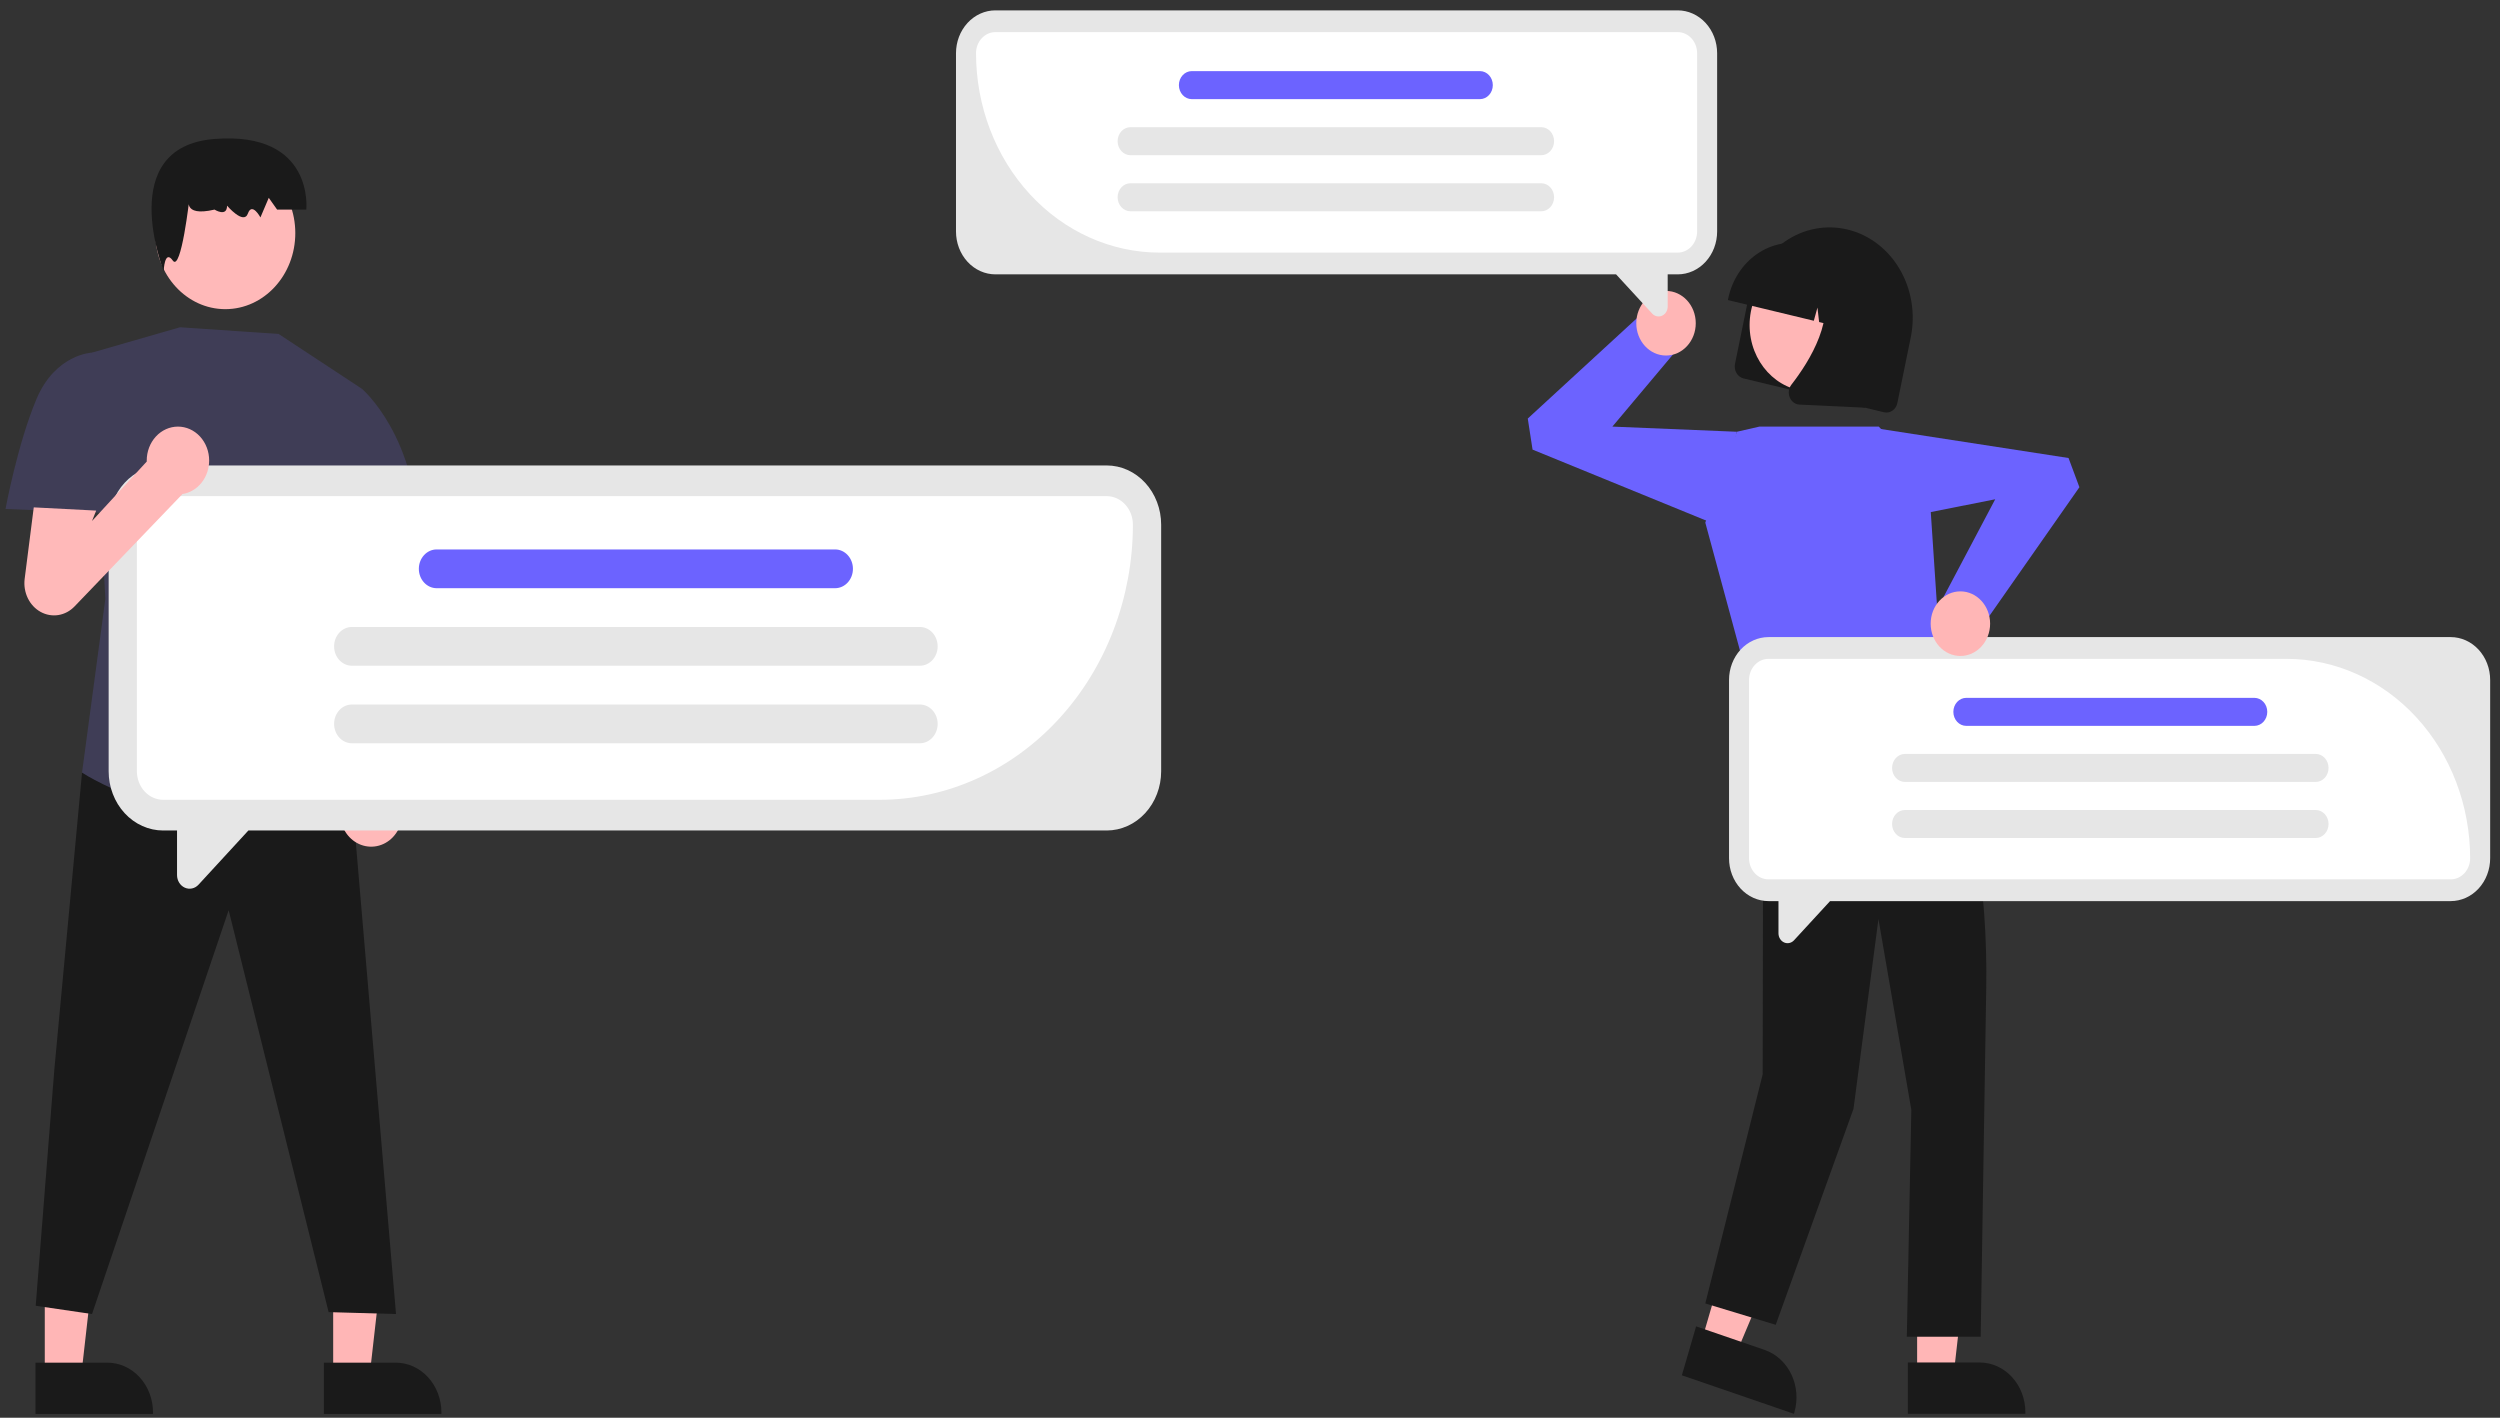
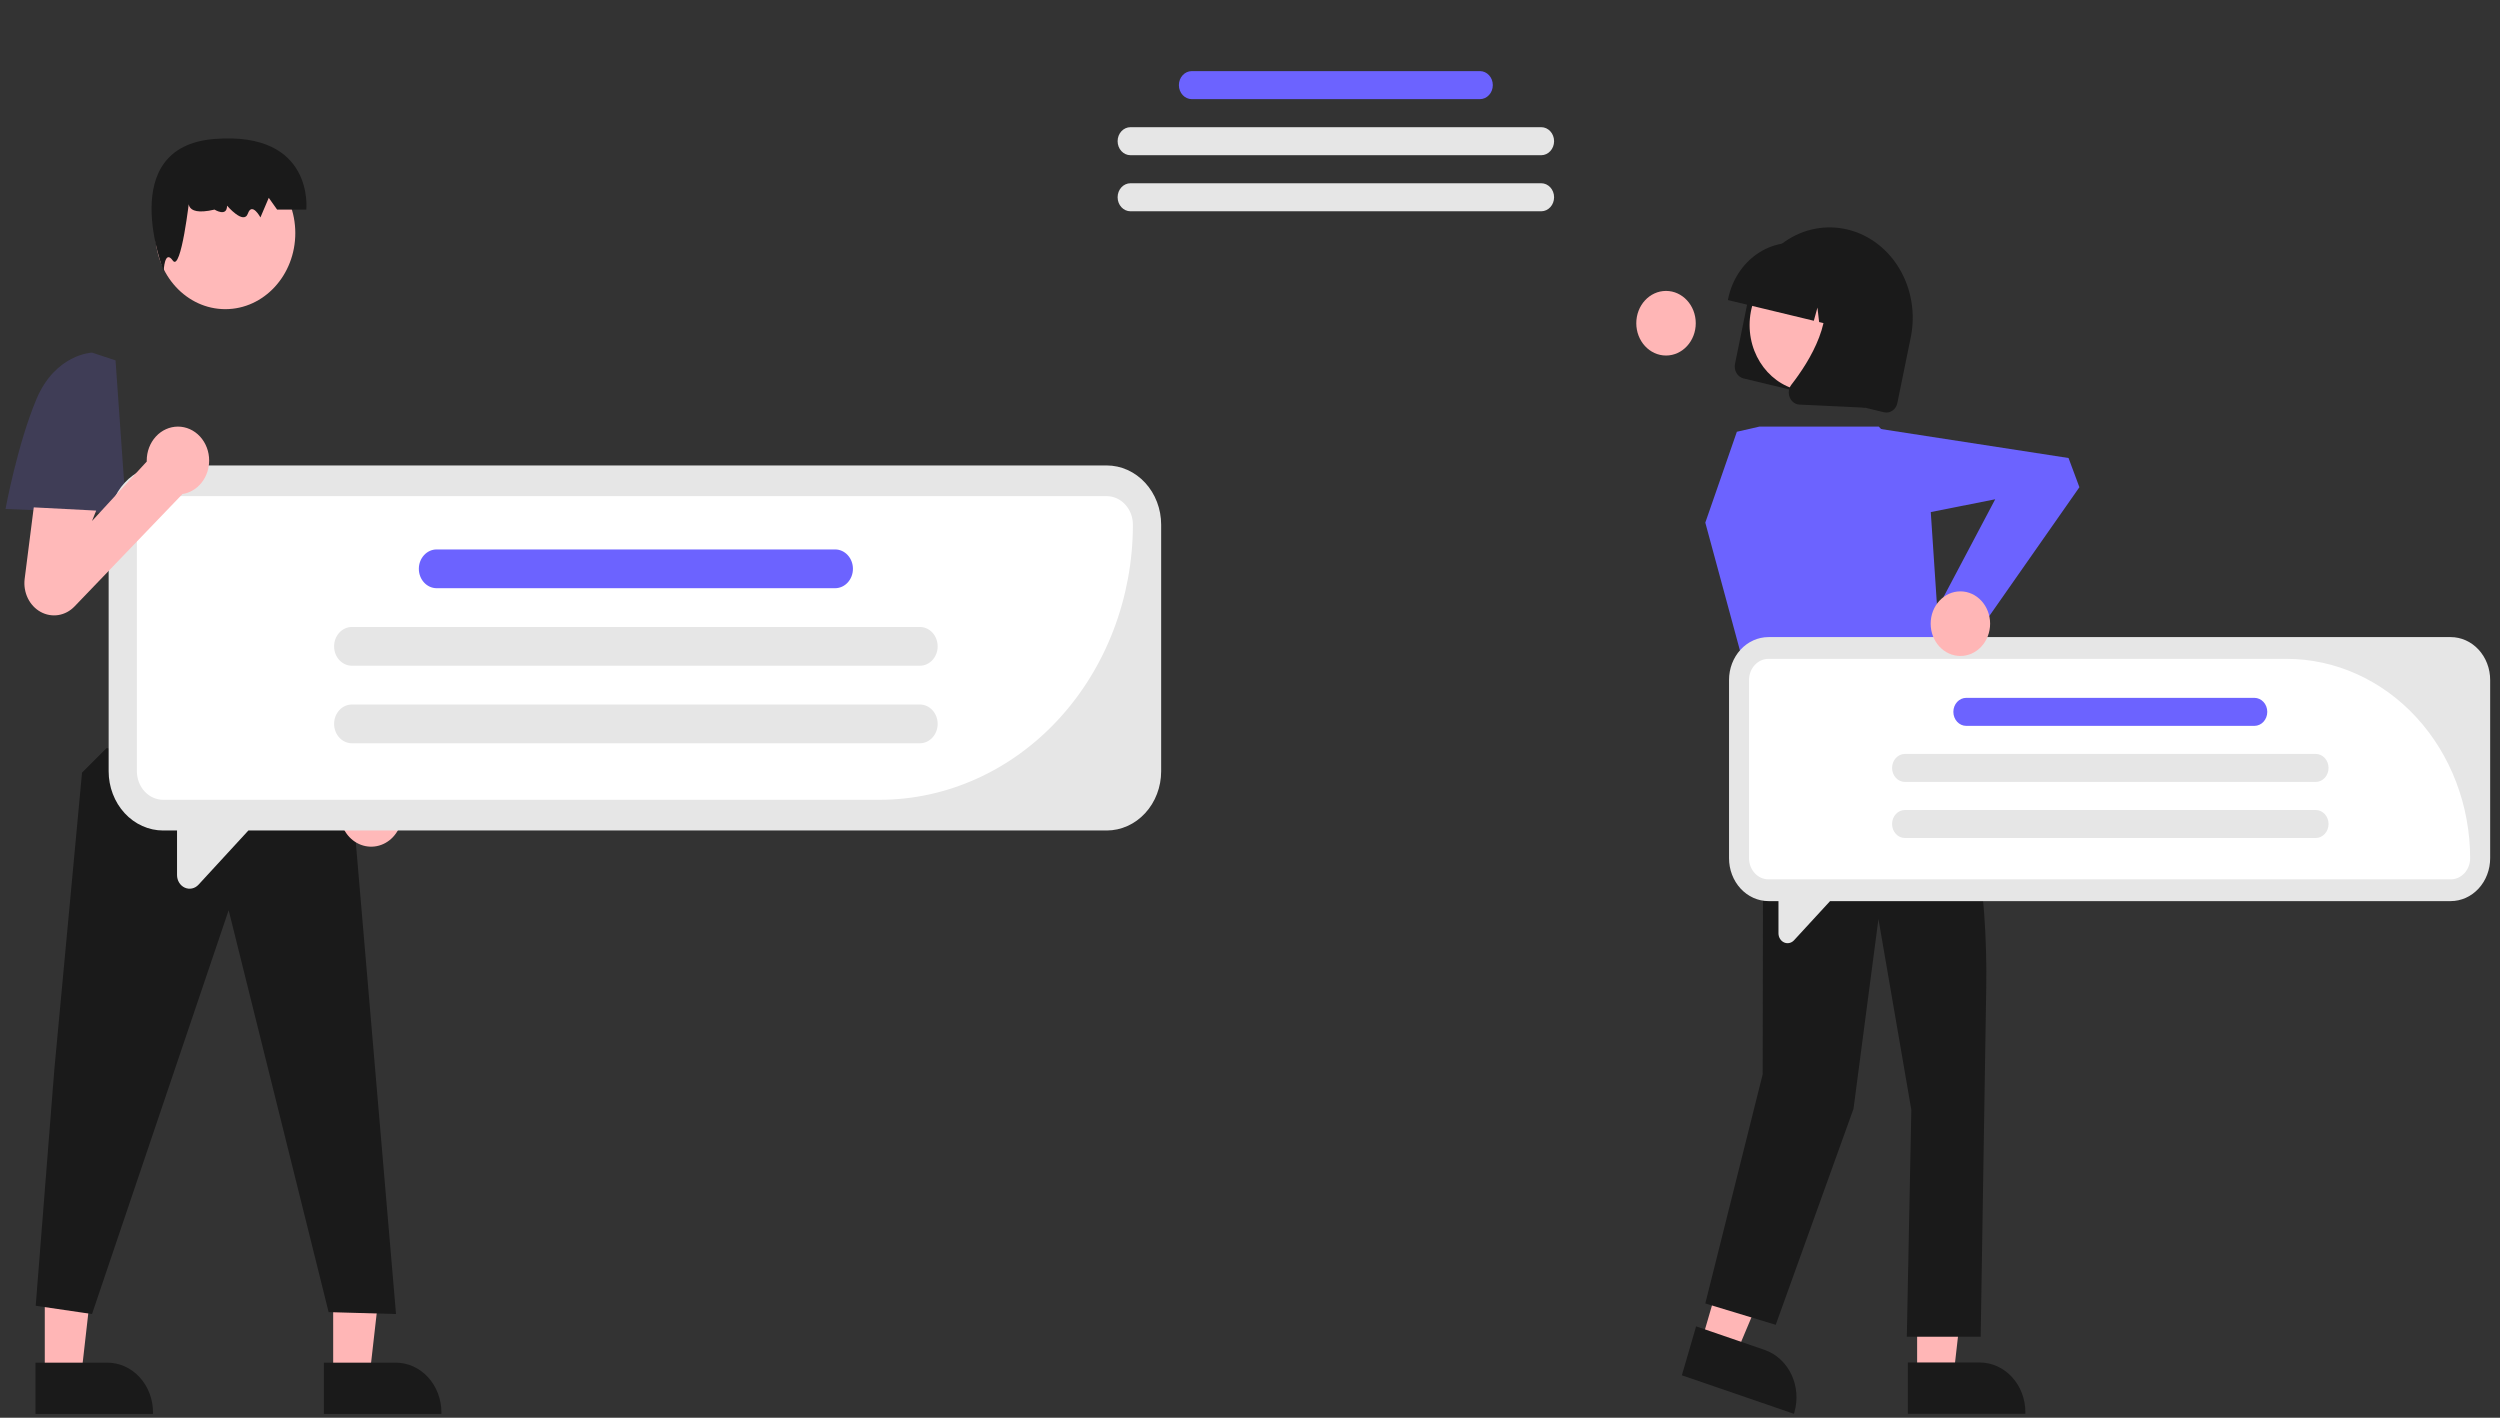
<svg xmlns="http://www.w3.org/2000/svg" width="231" height="131" viewBox="0 0 231 131" fill="none">
  <rect x="0" y="0" width="231" height="131" fill="#333333" stroke="none" />
  <g clip-path="url(#clip0_5788_2972)">
    <path d="M30.786 127.103h3.368l1.602-14.116H30.785L30.786 127.103z" fill="#ffb6b6" />
    <path d="M29.926 125.908h6.633H36.559C37.68 125.908 38.755 126.392 39.548 127.253 40.34 128.114 40.786 129.283 40.786 130.501V130.65H29.926L29.926 125.908z" fill="#1a1a1a" />
    <path d="M4.137 127.103h3.368l1.602-14.116H4.137L4.137 127.103z" fill="#ffb6b6" />
    <path d="M3.277 125.908H9.91 9.911C11.032 125.908 12.107 126.392 12.899 127.253S14.137 129.283 14.137 130.501V130.65H3.278L3.277 125.908z" fill="#1a1a1a" />
    <path d="M9.85 69.12 7.58 71.39 5.021 98.816 3.299 120.654 8.503 121.417 21.128 84.103l9.237 37.137L36.592 121.417 32.459 72.941 9.85 69.12z" fill="#1a1a1a" />
    <path d="M20.82 28.566c3.571.0 6.466-3.146 6.466-7.026.0-3.88-2.895-7.026-6.466-7.026-3.571.0-6.466 3.146-6.466 7.026.0 3.88 2.895 7.026 6.466 7.026z" fill="#ffb9b9" />
    <path d="M17.51 18.278S16.739 20.091 19.823 19.366C19.823 19.366 20.979 20.091 20.979 19.003c0 0 1.542 1.813 1.927.725C23.292 18.641 24.063 20.091 24.063 20.091L24.834 18.278 25.605 19.366h2.698S29.073 12.115 19.823 12.84C10.572 13.565 15.123 25.053 15.123 25.053S15.198 22.991 15.969 24.079c.771 1.088 1.542-5.801 1.542-5.801z" fill="#1a1a1a" />
-     <path d="M25.747 30.859 16.629 30.239 8.504 32.581 9.735 55.331 7.58 71.39S19.405 79.245 32.828 73.063l-1.275-3.644S31.509 63.841 30.432 62.749C29.355 61.657 29.441 52.655 29.441 52.655l4.003-16.728-7.697-5.067z" fill="#3f3d56" />
    <path d="M10.675 33.299 8.504 32.581S5.124 32.703 3.366 36.882C1.609 41.06.51 47.03.51 47.03L11.673 47.469l-.998-14.17z" fill="#3f3d56" />
    <path d="M36.585 73.181 36.223 48.523 31.4 49.309l1.065 23.362C32.027 73.062 31.704 73.585 31.538 74.174 31.371 74.763 31.368 75.393 31.528 75.984 31.689 76.575 32.006 77.102 32.44 77.499 32.875 77.895 33.407 78.144 33.971 78.213 34.534 78.283 35.104 78.171 35.609 77.891 36.115 77.611 36.533 77.175 36.812 76.638 37.091 76.102 37.218 75.488 37.177 74.873S36.931 73.67 36.585 73.181z" fill="#ffb9b9" />
-     <path d="M30.728 38.075 33.443 35.926s5.217 4.433 5.234 14.186L31.4 52.031 27.285 45.6l3.443-7.525z" fill="#3f3d56" />
    <path d="M177.143 127.089h3.368l1.602-14.116h-4.97v14.116z" fill="#ffb6b6" />
    <path d="M176.285 125.894H182.918C184.039 125.894 185.115 126.378 185.907 127.239 186.7 128.1 187.145 129.268 187.145 130.486V130.636h-10.86V125.894z" fill="#1a1a1a" />
    <path d="M157.209 123.977 160.42 125.081 165.866 112.147l-4.739-1.629L157.209 123.977z" fill="#ffb6b6" />
    <path d="M156.72 122.556 163.045 124.729C164.113 125.097 165.004 125.911 165.521 126.992 166.038 128.073 166.138 129.332 165.8 130.494L165.759 130.636l-10.355-3.559 1.316-4.521z" fill="#1a1a1a" />
    <path d="M164.793 62.62l-1.869 5.728L162.871 99.269 157.57 120.44 164.077 122.413 171.264 102.451 173.569 84.917 176.607 102.553 176.189 123.514H183.015L183.53 91.213C183.675 82.141 182.214 73.124 179.227 64.651l-14.434-2.031z" fill="#1a1a1a" />
    <path d="M162.567 39.418h11.034L178.211 44.428 179.589 65.136 162.924 68.05 157.57 48.292l2.916-8.397L162.567 39.418z" fill="#6c63ff" />
-     <path d="M158.597 48.489l-16.989-6.945L141.166 38.673 151.88 28.822l3.566 2.906L148.983 39.418 160.484 39.894l-1.887 8.595z" fill="#6c63ff" />
    <path d="M153.941 32.851C155.458 32.851 156.688 31.515 156.688 29.866 156.688 28.217 155.458 26.881 153.941 26.881 152.423 26.881 151.193 28.217 151.193 29.866 151.193 31.515 152.423 32.851 153.941 32.851z" fill="#ffb6b6" />
    <path d="M160.313 33.627 161.555 27.544C161.997 25.384 163.211 23.504 164.929 22.316 166.648 21.128 168.729 20.73 170.718 21.209c1.988.479 3.72 1.796 4.815 3.662C176.627 26.736 176.996 28.998 176.557 31.159L175.315 37.242C175.256 37.532 175.093 37.784 174.862 37.944 174.631 38.104 174.352 38.158 174.084 38.094l-12.987-3.129C160.83 34.9 160.598 34.722 160.451 34.471 160.304 34.221 160.254 33.917 160.313 33.627z" fill="#1a1a1a" />
    <path d="M167.297 36.161C170.408 36.161 172.93 33.421 172.93 30.04 172.93 26.66 170.408 23.919 167.297 23.919S161.664 26.66 161.664 30.04C161.664 33.421 164.186 36.161 167.297 36.161z" fill="#ffb6b6" />
    <path d="M159.681 27.603C160.032 25.894 160.992 24.406 162.351 23.466 163.71 22.525 165.357 22.209 166.931 22.586l1.119.27C169.623 23.236 170.992 24.28 171.858 25.756 172.724 27.233 173.015 29.023 172.668 30.733L172.643 30.854 170.277 30.284 169.971 27.634 169.309 30.051 168.086 29.756 167.932 28.419 167.597 29.638l-7.941-1.913L159.681 27.603z" fill="#1a1a1a" />
    <path d="M165.369 36.711C165.291 36.521 165.264 36.311 165.292 36.105 165.319 35.899 165.399 35.706 165.524 35.547 167.21 33.381 169.796 29.25 168.162 25.925L168.044 25.686 174.445 27.229l-2.131 10.442-6.042-.286C166.21 37.382 166.15 37.373 166.09 37.358 165.931 37.32 165.783 37.242 165.658 37.129 165.532 37.017 165.433 36.873 165.369 36.711z" fill="#1a1a1a" />
    <path d="M102.252 43.007H15.078C14.416 43.007 13.761 43.148 13.15 43.423 12.538 43.699 11.983 44.102 11.515 44.61 11.047 45.119 10.676 45.722 10.423 46.387 10.169 47.051 10.039 47.763 10.039 48.482V71.263C10.039 71.982 10.169 72.694 10.423 73.358 10.676 74.022 11.047 74.626 11.515 75.134 11.983 75.643 12.538 76.046 13.15 76.321 13.761 76.597 14.416 76.738 15.078 76.738h1.28v4.116C16.358 81.104 16.426 81.348 16.553 81.555 16.681 81.763 16.863 81.925 17.075 82.02 17.287 82.116 17.521 82.141 17.747 82.092 17.972 82.044 18.179 81.923 18.341 81.747l4.609-5.009h79.301C102.914 76.738 103.569 76.597 104.18 76.321 104.792 76.046 105.347 75.643 105.815 75.134 106.283 74.626 106.654 74.022 106.907 73.358 107.161 72.694 107.291 71.982 107.291 71.263V48.482C107.291 47.763 107.161 47.051 106.907 46.387 106.654 45.722 106.283 45.119 105.815 44.61 105.347 44.102 104.792 43.699 104.18 43.423 103.569 43.148 102.914 43.007 102.252 43.007z" fill="#e6e6e6" />
    <path d="M81.286 73.902H15.078C14.434 73.901 13.816 73.623 13.361 73.128 12.905 72.633 12.649 71.962 12.648 71.262V48.482C12.649 47.782 12.905 47.111 13.361 46.616 13.816 46.121 14.434 45.843 15.078 45.842H102.251C102.895 45.843 103.513 46.121 103.968 46.616 104.424 47.111 104.68 47.782 104.681 48.482 104.674 55.221 102.207 61.683 97.821 66.448c-4.386 4.766-10.332 7.446-16.535 7.454z" fill="#fff" />
    <path d="M77.162 50.768H40.349C39.439 50.768 38.701 51.57 38.701 52.559v0c0 .989.738 1.791 1.648 1.791H77.162C78.073 54.35 78.811 53.548 78.811 52.559 78.811 51.57 78.073 50.768 77.162 50.768z" fill="#6c63ff" />
    <path d="M84.992 57.932H32.519C31.609 57.932 30.871 58.734 30.871 59.723v0C30.871 60.712 31.609 61.514 32.519 61.514H84.992C85.902 61.514 86.64 60.712 86.64 59.723 86.64 58.734 85.902 57.932 84.992 57.932z" fill="#e6e6e6" />
    <path d="M84.992 65.096H32.519C31.609 65.096 30.871 65.898 30.871 66.887v0C30.871 67.876 31.609 68.678 32.519 68.678H84.992C85.902 68.678 86.64 67.876 86.64 66.887 86.64 65.898 85.902 65.096 84.992 65.096z" fill="#e6e6e6" />
    <path d="M226.447 58.868H163.406C162.927 58.868 162.453 58.971 162.011 59.17 161.569 59.369 161.167 59.66 160.829 60.028S160.222 60.832 160.039 61.312C159.856 61.793 159.762 62.308 159.762 62.828V79.302C159.762 79.822 159.856 80.337 160.039 80.817 160.222 81.298 160.491 81.734 160.829 82.102 161.167 82.469 161.569 82.761 162.011 82.96S162.927 83.262 163.406 83.262H164.331v2.976C164.331 86.419 164.38 86.595 164.473 86.745 164.565 86.895 164.696 87.013 164.85 87.082 165.003 87.151 165.172 87.169 165.335 87.133 165.499 87.098 165.648 87.011 165.766 86.884l3.333-3.622h57.348C226.925 83.262 227.399 83.159 227.841 82.96 228.283 82.761 228.685 82.47 229.023 82.102 229.362 81.734 229.63 81.298 229.813 80.817 229.997 80.337 230.091 79.822 230.091 79.302V62.828C230.091 62.308 229.997 61.793 229.813 61.312 229.63 60.832 229.362 60.396 229.023 60.028 228.685 59.66 228.283 59.369 227.841 59.17 227.399 58.971 226.925 58.868 226.447 58.868z" fill="#e6e6e6" />
    <path d="M226.447 81.252H163.406C162.93 81.252 162.474 81.046 162.138 80.68 161.801 80.315 161.612 79.819 161.611 79.302V62.828C161.612 62.311 161.801 61.815 162.138 61.45 162.474 61.084 162.93 60.878 163.406 60.878h47.88C215.781 60.883 220.091 62.826 223.27 66.28 226.449 69.734 228.237 74.417 228.242 79.302 228.241 79.819 228.052 80.315 227.716 80.68 227.379 81.046 226.923 81.252 226.447 81.252z" fill="#fff" />
    <path d="M208.304 64.481H181.682C181.024 64.481 180.49 65.061 180.49 65.776S181.024 67.071 181.682 67.071h26.622C208.962 67.071 209.496 66.492 209.496 65.776S208.962 64.481 208.304 64.481z" fill="#6c63ff" />
    <path d="M213.966 69.662H176.02C175.362 69.662 174.828 70.242 174.828 70.957S175.362 72.252 176.02 72.252h37.946C214.624 72.252 215.158 71.672 215.158 70.957S214.624 69.662 213.966 69.662z" fill="#e6e6e6" />
    <path d="M213.966 74.843H176.02C175.362 74.843 174.828 75.423 174.828 76.138S175.362 77.433 176.02 77.433h37.946C214.624 77.433 215.158 76.853 215.158 76.138S214.624 74.843 213.966 74.843z" fill="#e6e6e6" />
-     <path d="M91.978.958H155.019C155.497.958 155.971 1.06 156.413 1.259 156.856 1.458 157.257 1.75 157.596 2.117 157.934 2.485 158.203 2.921 158.386 3.402 158.569 3.882 158.663 4.397 158.663 4.917V21.391C158.663 21.911 158.569 22.426 158.386 22.907S157.934 23.823 157.596 24.191C157.257 24.559 156.856 24.851 156.413 25.05 155.971 25.248 155.497 25.351 155.019 25.351H154.094v2.976C154.094 28.508 154.044 28.684 153.952 28.835 153.86 28.985 153.728 29.102 153.575 29.171 153.421 29.24 153.252 29.258 153.089 29.223S152.777 29.101 152.659 28.973l-3.333-3.622H91.978C91.499 25.351 91.026 25.248 90.584 25.05 90.141 24.851 89.74 24.559 89.401 24.191 89.063 23.823 88.794 23.387 88.611 22.907 88.428 22.426 88.334 21.911 88.334 21.391V4.917C88.334 4.397 88.428 3.882 88.611 3.402 88.794 2.921 89.063 2.485 89.401 2.117 89.74 1.75 90.141 1.458 90.584 1.259 91.026 1.06 91.499.958 91.978.958z" fill="#e6e6e6" />
-     <path d="M155.019 23.341H107.14C102.644 23.336 98.335 21.393 95.156 17.939c-3.179-3.454-4.967-8.137-4.972-13.022C90.184 4.4 90.373 3.904 90.71 3.539 91.046 3.173 91.502 2.967 91.978 2.967H155.019C155.495 2.967 155.951 3.173 156.288 3.539 156.624 3.904 156.814 4.4 156.814 4.917V21.391C156.814 21.908 156.624 22.404 156.288 22.77 155.951 23.135 155.495 23.341 155.019 23.341z" fill="#fff" />
    <path d="M110.122 9.161h26.622C137.402 9.161 137.936 8.581 137.936 7.865 137.936 7.15 137.402 6.57 136.744 6.57H110.122C109.463 6.57 108.93 7.15 108.93 7.865 108.93 8.581 109.463 9.161 110.122 9.161z" fill="#6c63ff" />
    <path d="M104.46 14.342h37.946C143.064 14.342 143.598 13.762 143.598 13.046 143.598 12.331 143.064 11.751 142.406 11.751H104.46C103.801 11.751 103.268 12.331 103.268 13.046 103.268 13.762 103.801 14.342 104.46 14.342z" fill="#e6e6e6" />
    <path d="M104.46 19.523h37.946C143.064 19.523 143.598 18.943 143.598 18.227 143.598 17.512 143.064 16.932 142.406 16.932H104.46C103.801 16.932 103.268 17.512 103.268 18.227 103.268 18.943 103.801 19.523 104.46 19.523z" fill="#e6e6e6" />
    <path d="M19.327 42.553C19.327 41.721 19.023 40.924 18.483 40.336 17.942 39.748 17.208 39.418 16.443 39.418 15.678 39.418 14.944 39.748 14.403 40.336S13.558 41.721 13.558 42.553C13.558 42.583 13.562 42.613 13.562 42.643L8.503 48.14 8.888 47.179 3.119 46.881l-.842 6.619C2.203 54.111 2.306 54.731 2.571 55.276 2.836 55.821 3.25 56.263 3.756 56.541S4.835 56.92 5.396 56.83C5.957 56.739 6.478 56.461 6.887 56.035L16.86 45.65C17.545 45.542 18.171 45.169 18.625 44.601 19.078 44.032 19.327 43.305 19.327 42.553z" fill="#ffb9b9" />
    <path d="M173.162 39.544l17.971 2.776L192.137 45.019l-8.493 12.141L179.583 55.163 184.358 46.133l-11.323 2.246L173.162 39.544z" fill="#6c63ff" />
    <path d="M181.14 60.612C182.657 60.612 183.887 59.276 183.887 57.627S182.657 54.642 181.14 54.642C179.623 54.642 178.393 55.979 178.393 57.627S179.623 60.612 181.14 60.612z" fill="#ffb6b6" />
  </g>
  <defs>
    <clipPath id="clip0_5788_2972">
      <rect width="231" height="131" fill="#fff" />
    </clipPath>
  </defs>
</svg>